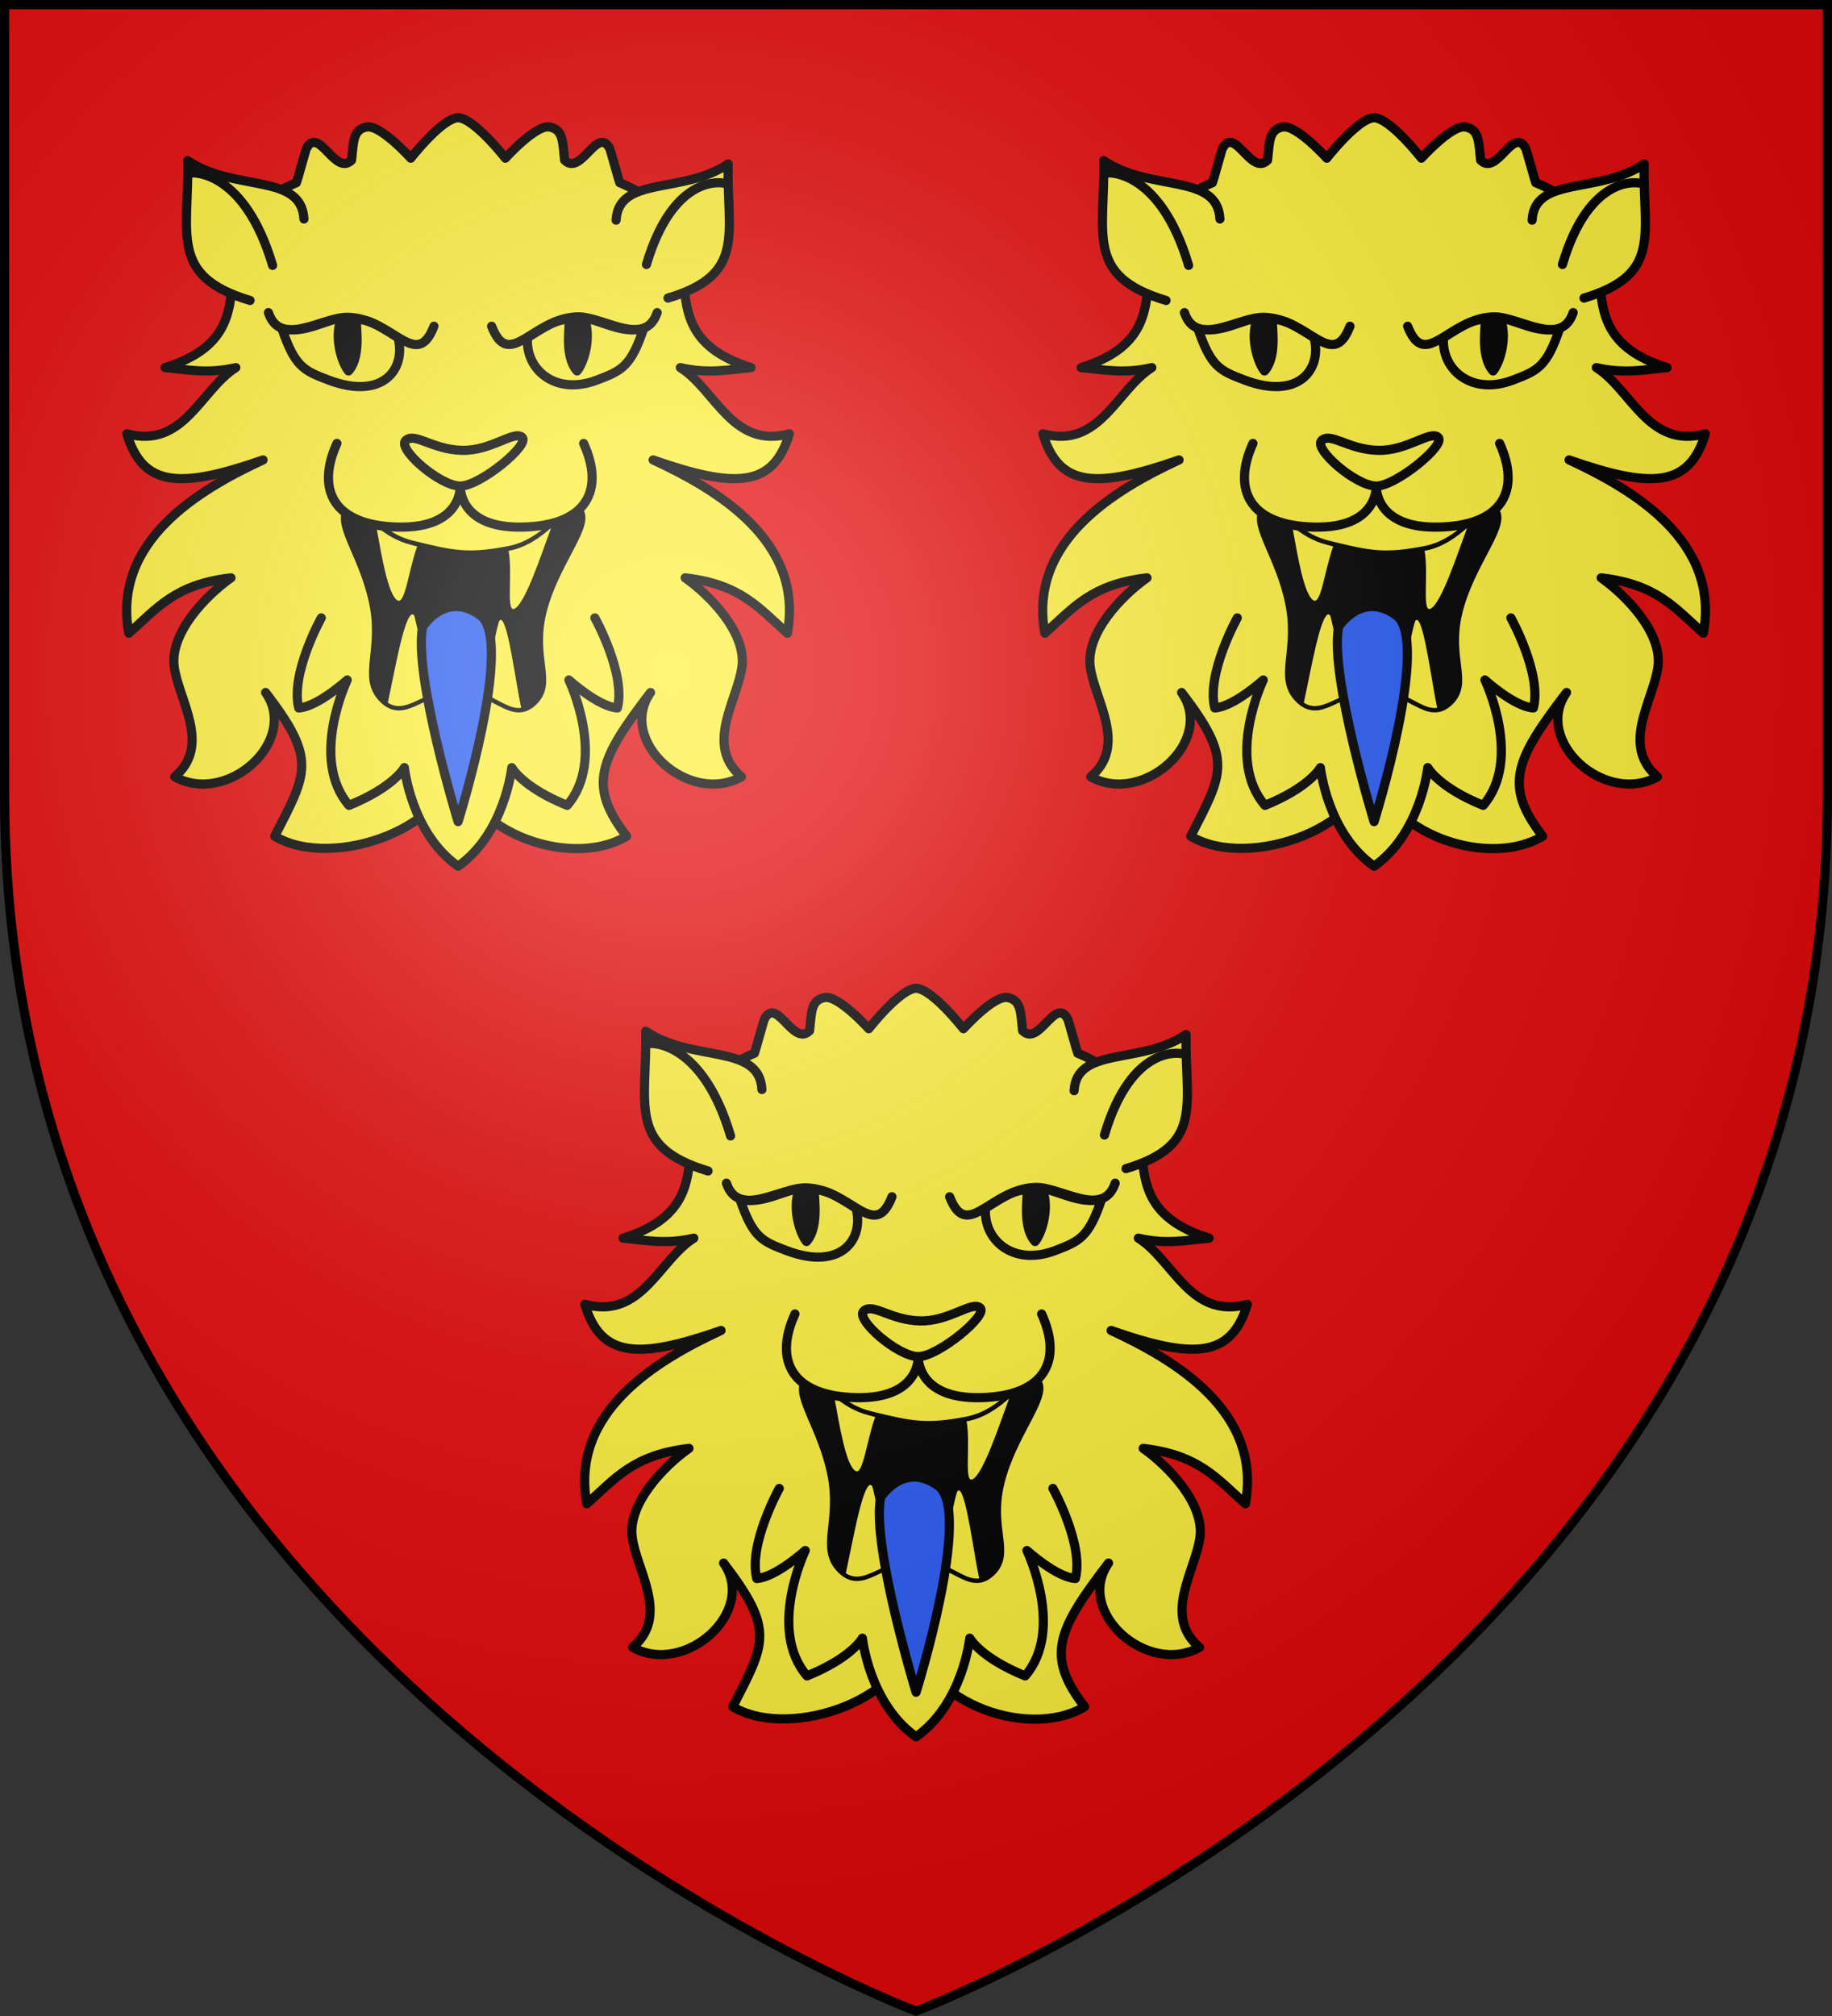
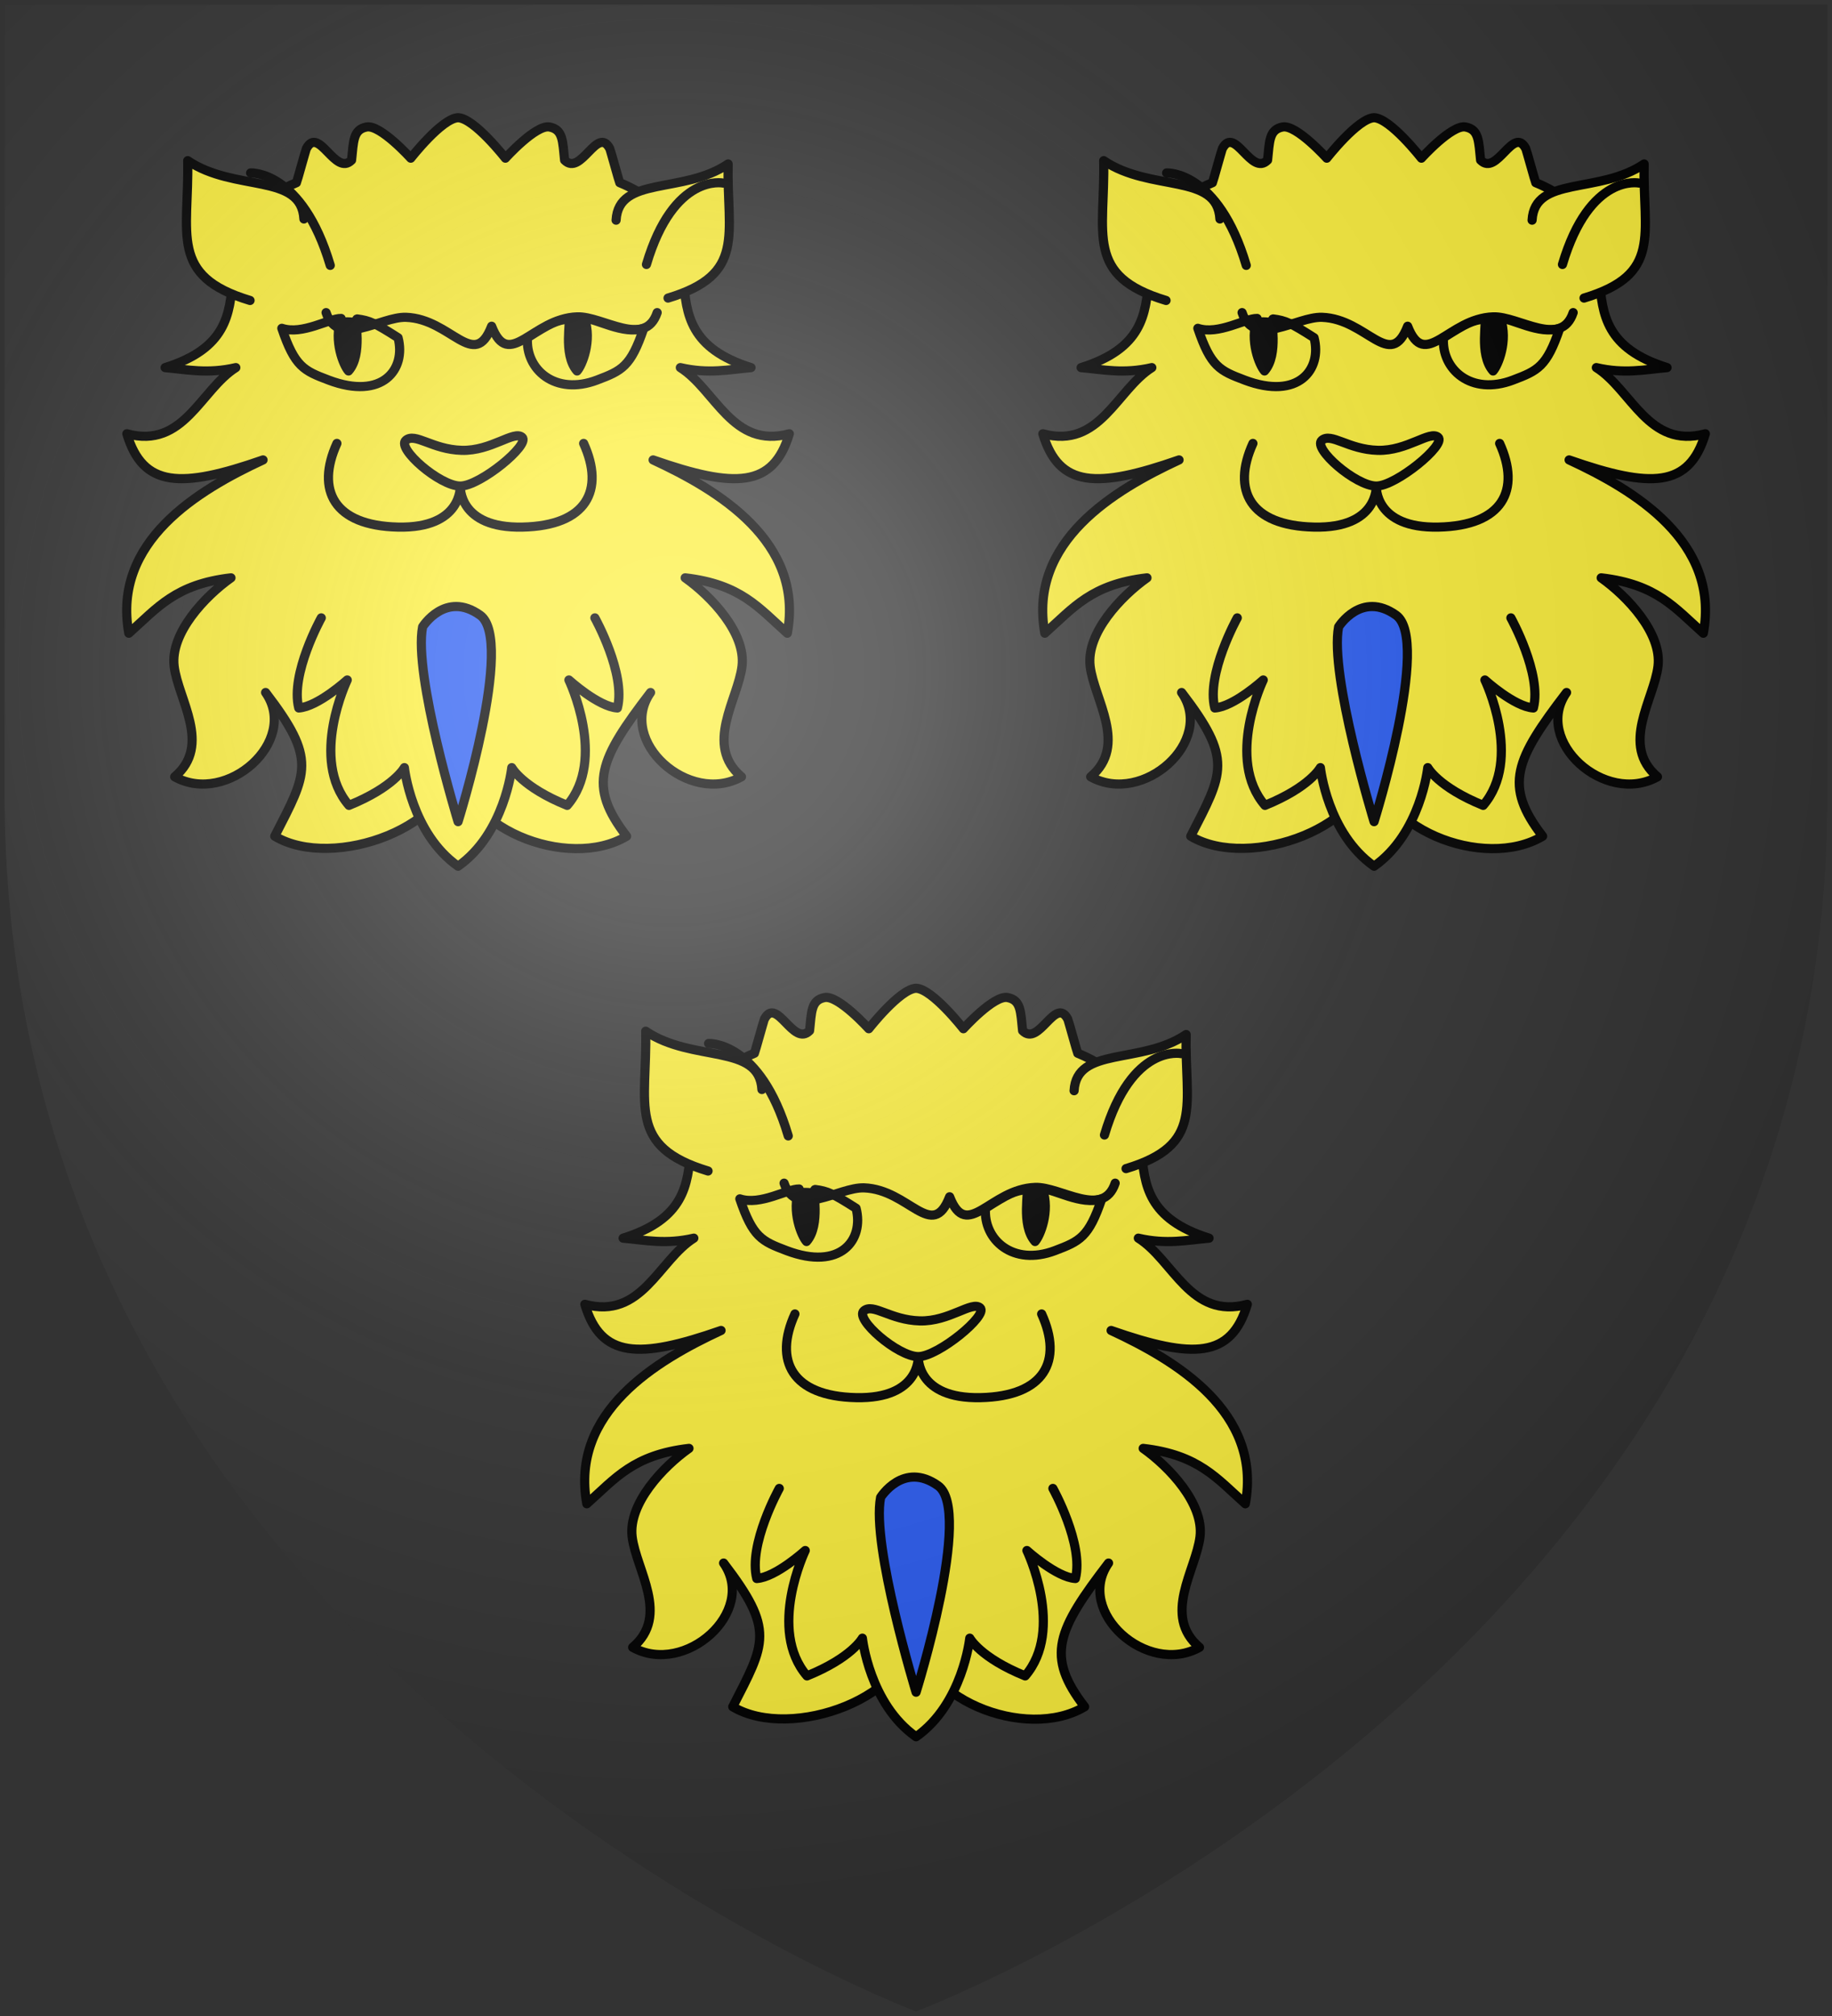
<svg xmlns="http://www.w3.org/2000/svg" xmlns:xlink="http://www.w3.org/1999/xlink" height="660" viewBox="-300 -300 600 660" width="600">
  <rect x="-300" y="-300" width="600" height="660" fill="#333333" stroke="none" />
  <radialGradient id="a" cx="-80" cy="-80" gradientUnits="userSpaceOnUse" r="405">
    <stop offset="0" stop-color="#fff" stop-opacity=".31" />
    <stop offset=".19" stop-color="#fff" stop-opacity=".25" />
    <stop offset=".6" stop-color="#6b6b6b" stop-opacity=".125" />
    <stop offset="1" stop-opacity=".125" />
  </radialGradient>
-   <path d="m-298.5-298.5h597v258.543c0 286.248-298.5 398.457-298.5 398.457s-298.5-112.209-298.5-398.457z" fill="#e20909" />
  <g id="b" enable-background="new" stroke="#000" stroke-linecap="round" stroke-linejoin="round" stroke-width="2.731" transform="matrix(1.099 0 0 1.099 -259.874 -262.841)">
    <path d="m42.641 172.48c10.095 14.466-11.48 33.79-27.095 25.11 11.176-9.451 1.018-23.073-.164-32.963-1.181-9.878 9.238-20.864 16.941-26.308-16.57 1.934-21.895 8.9-30.444 16.502-5.01-27.346 20.646-42.659 40-51.627-24.52 8.57-35.779 8.26-40.593-7.79 16.982 4.619 21.958-13.102 32.481-19.71-8.401 1.952-14.488.583-21.074 0 36.532-11.405 4.14-40.592 39.139-55.087.196-.392 2.757-9.765 2.959-10.148 3.686-7.013 8.601 8.394 13.467 3.433.602-5.574.414-9.103 4.49-9.876 4.076-.774 13.151 9.291 13.151 9.291s9.282-11.892 14.103-12.056c4.821.164 14.101 12.056 14.101 12.056s9.078-10.065 13.153-9.291c4.076.774 3.887 4.303 4.49 9.876 4.866 4.962 9.778-10.446 13.464-3.433.201.383 2.765 9.756 2.961 10.148 34.998 14.495 2.605 43.682 39.136 55.087-6.586.583-12.673 1.952-21.074 0 10.523 6.609 15.502 24.329 32.484 19.71-4.814 16.05-16.073 16.361-40.593 7.79 19.354 8.968 45.007 24.28 39.997 51.627-8.549-7.602-13.872-14.567-30.442-16.502 7.703 5.445 18.122 16.43 16.941 26.308-1.182 9.89-11.34 23.511-.164 32.963-15.615 8.68-37.193-10.644-27.097-25.11-15.347 20.022-18.814 27.679-7.13 42.808-17.38 10.427-50.455-2.299-51.214-23.951.739 21.093-36.269 34.378-53.649 23.951 9.712-18.972 12.622-22.786-2.725-42.808z" fill="#fcef3c" stroke="#000" stroke-linecap="round" stroke-linejoin="round" stroke-width="2.731" />
    <path d="m61.907 61.592-.409 9.469 5.652 7.94 6.459-7.2.039-9.734c-3.895-1.491-7.805-1.908-11.742-.476zm78.994 0 .409 9.469-5.652 7.94-6.459-7.2-.039-9.734c3.895-1.491 7.805-1.908 11.742-.476z" stroke="none" />
    <path d="m59.23 150.25s-9.289 16.682-6.709 26.836c5.677-.363 14.45-8.341 14.45-8.341s-11.354 23.572.516 37.353c13.418-5.44 16.514-11.242 16.514-11.242s2.065 19.583 15.999 29.375c13.934-9.792 15.998-29.375 15.998-29.375s3.097 5.802 16.515 11.242c11.87-13.781.516-37.353.516-37.353s8.773 7.978 14.45 8.341c2.58-10.154-6.709-26.836-6.709-26.836" fill="#fcef3c" stroke="#000" stroke-linecap="round" stroke-linejoin="round" stroke-width="2.731" />
-     <path d="m68.072 117.419c2.861-.687 7.528 8.549 18.104 11.139 12.087 2.96 16.673 4.076 29.197 1.609 12.525-2.467 18.44-15.925 20.846-11.386 2.405 4.539-7.684 15.471-11.203 29.58-3.519 14.109 3.356 21.134-2.802 26.857-6.158 5.722-10.828-3.763-21.935-3.96-11.106-.197-16.156 9.31-22.494 3.094-6.338-6.216-.108-13.96-2.802-27.971-2.694-14.01-10.757-23.531-7.96-27.971.35-.555.639-.892 1.048-.99z" stroke="#000" stroke-linecap="round" stroke-linejoin="round" stroke-width="2.731" />
    <path d="m75.618 122.975c1.557 8.487 3.408 20.122 6.259 22.03 2.352 1.574 3.408-9.254 5.947-16.022-.615-.15-1.064-.301-1.721-.462-4.486-1.099-7.812-3.321-10.485-5.546zm52.111.462c-3.148 2.747-7.144 5.751-12.363 6.779-.117.024-.197-.024-.313 0 1.261 7.095-.911 18.888 1.878 17.255 3.152-1.845 7.606-15.328 10.798-24.033zm-41.314 25.728c-2.482.268-5.3 17.001-7.355 26.344 4.231 2.793 8.219-.857 14.084-2.927-3.309-8.468-5.905-22.743-6.26-23.109m25.978 1.387c-.15-.07-.322.048-.47.154-.727.525-2.838 14.015-5.79 21.414 5.19 1.829 8.698 5.147 12.206 4.622-1.592-7.215-3.801-25.184-5.947-26.19z" fill="#fcef3c" stroke="none" />
    <path d="m162.568 54.98c23.395-7.044 17.472-18.889 17.913-39.947-13.46 9.112-32.641 3.445-33.391 16.745m-93.03-.36c-.777-13.796-20.673-7.918-34.635-17.369.457 21.843-5.687 34.338 18.58 41.644m25.889 42.588c-6.323 13.889-.968 24.509 18.222 24.928 19.19.419 18.539-12.226 18.539-12.226s-.651 12.645 18.539 12.226c19.19-.419 24.544-11.039 18.222-24.928" fill="#fcef3c" stroke="#000" stroke-linecap="round" stroke-linejoin="round" stroke-width="2.731" />
    <path d="m84.444 97.353c2.765-2.373 7.872 2.755 16.66 2.988 8.788.233 15.573-6.049 17.996-3.87 2.441 2.195-12.55 14.52-18.445 14.513-6.113-.007-19.025-11.216-16.211-13.631z" fill="#fcef3c" stroke="#000" stroke-linecap="round" stroke-linejoin="round" stroke-width="2.731" />
    <path d="m65.145 61.054c-3.469-.081-11.539 4.987-17.666 2.934 3.887 11.475 6.528 12.619 13.964 15.429 16.08 6.076 23.11-3.253 20.673-12.623-6.917-4.405-8.518-5.12-12.18-5.596-1.027-.133 1.81 10.507-2.586 15.497-1.462-1.628-4.561-8.973-2.206-15.642zm72.515-0c2.355 6.669-.738 14.015-2.201 15.642-4.396-4.99-1.564-15.63-2.591-15.497-3.662.476-5.263 1.192-12.18 5.597-.68 9.369 8.19 17.354 20.678 12.621 7.434-2.817 10.077-3.956 13.964-15.43-6.127 2.053-14.202-3.014-17.671-2.933z" fill="#fcef3c" stroke="#000" stroke-linecap="round" stroke-linejoin="round" stroke-width="2.731" />
-     <path d="m179.02 20.729s-14.764-3.164-22.884 24.24m3.194 14.343c-3.614 10.735-16.226 1.002-23.828 1.265-13.408.463-20.279 16.289-25.505 2.793m-17.185 0c-5.226 13.496-12.097-2.196-25.505-2.658-7.603-.262-20.214 9.335-23.828-1.399m1.243-14.07c-8.423-28.425-23.737-27.537-23.737-27.537" fill="none" stroke="#000" stroke-linecap="round" stroke-linejoin="round" stroke-width="2.731" />
+     <path d="m179.02 20.729s-14.764-3.164-22.884 24.24m3.194 14.343c-3.614 10.735-16.226 1.002-23.828 1.265-13.408.463-20.279 16.289-25.505 2.793c-5.226 13.496-12.097-2.196-25.505-2.658-7.603-.262-20.214 9.335-23.828-1.399m1.243-14.07c-8.423-28.425-23.737-27.537-23.737-27.537" fill="none" stroke="#000" stroke-linecap="round" stroke-linejoin="round" stroke-width="2.731" />
    <path d="m106.571 149.449c10.367 7.399-6.571 61.5-6.571 61.5s-13.354-43.697-10.571-58.032c0 0 6.776-10.866 17.143-3.468z" fill="#2b5df2" stroke="#000" stroke-linecap="round" stroke-linejoin="round" stroke-width="2.731" />
  </g>
  <use height="100%" stroke="#000" stroke-linecap="round" stroke-linejoin="round" stroke-width="2.26" transform="translate(300 0)" width="100%" xlink:href="#b" />
  <use height="100%" stroke="#000" stroke-linecap="round" stroke-linejoin="round" stroke-width="2.26" transform="translate(150 285)" width="100%" xlink:href="#b" />
  <path d="m-298.5-298.5h597v258.543c0 286.248-298.5 398.457-298.5 398.457s-298.5-112.209-298.5-398.457z" fill="url(#a)" />
-   <path d="m-298.5-298.5h597v258.503c0 286.203-298.5 398.395-298.5 398.395s-298.5-112.191-298.5-398.395z" fill="none" stroke="#000" stroke-width="3" />
</svg>